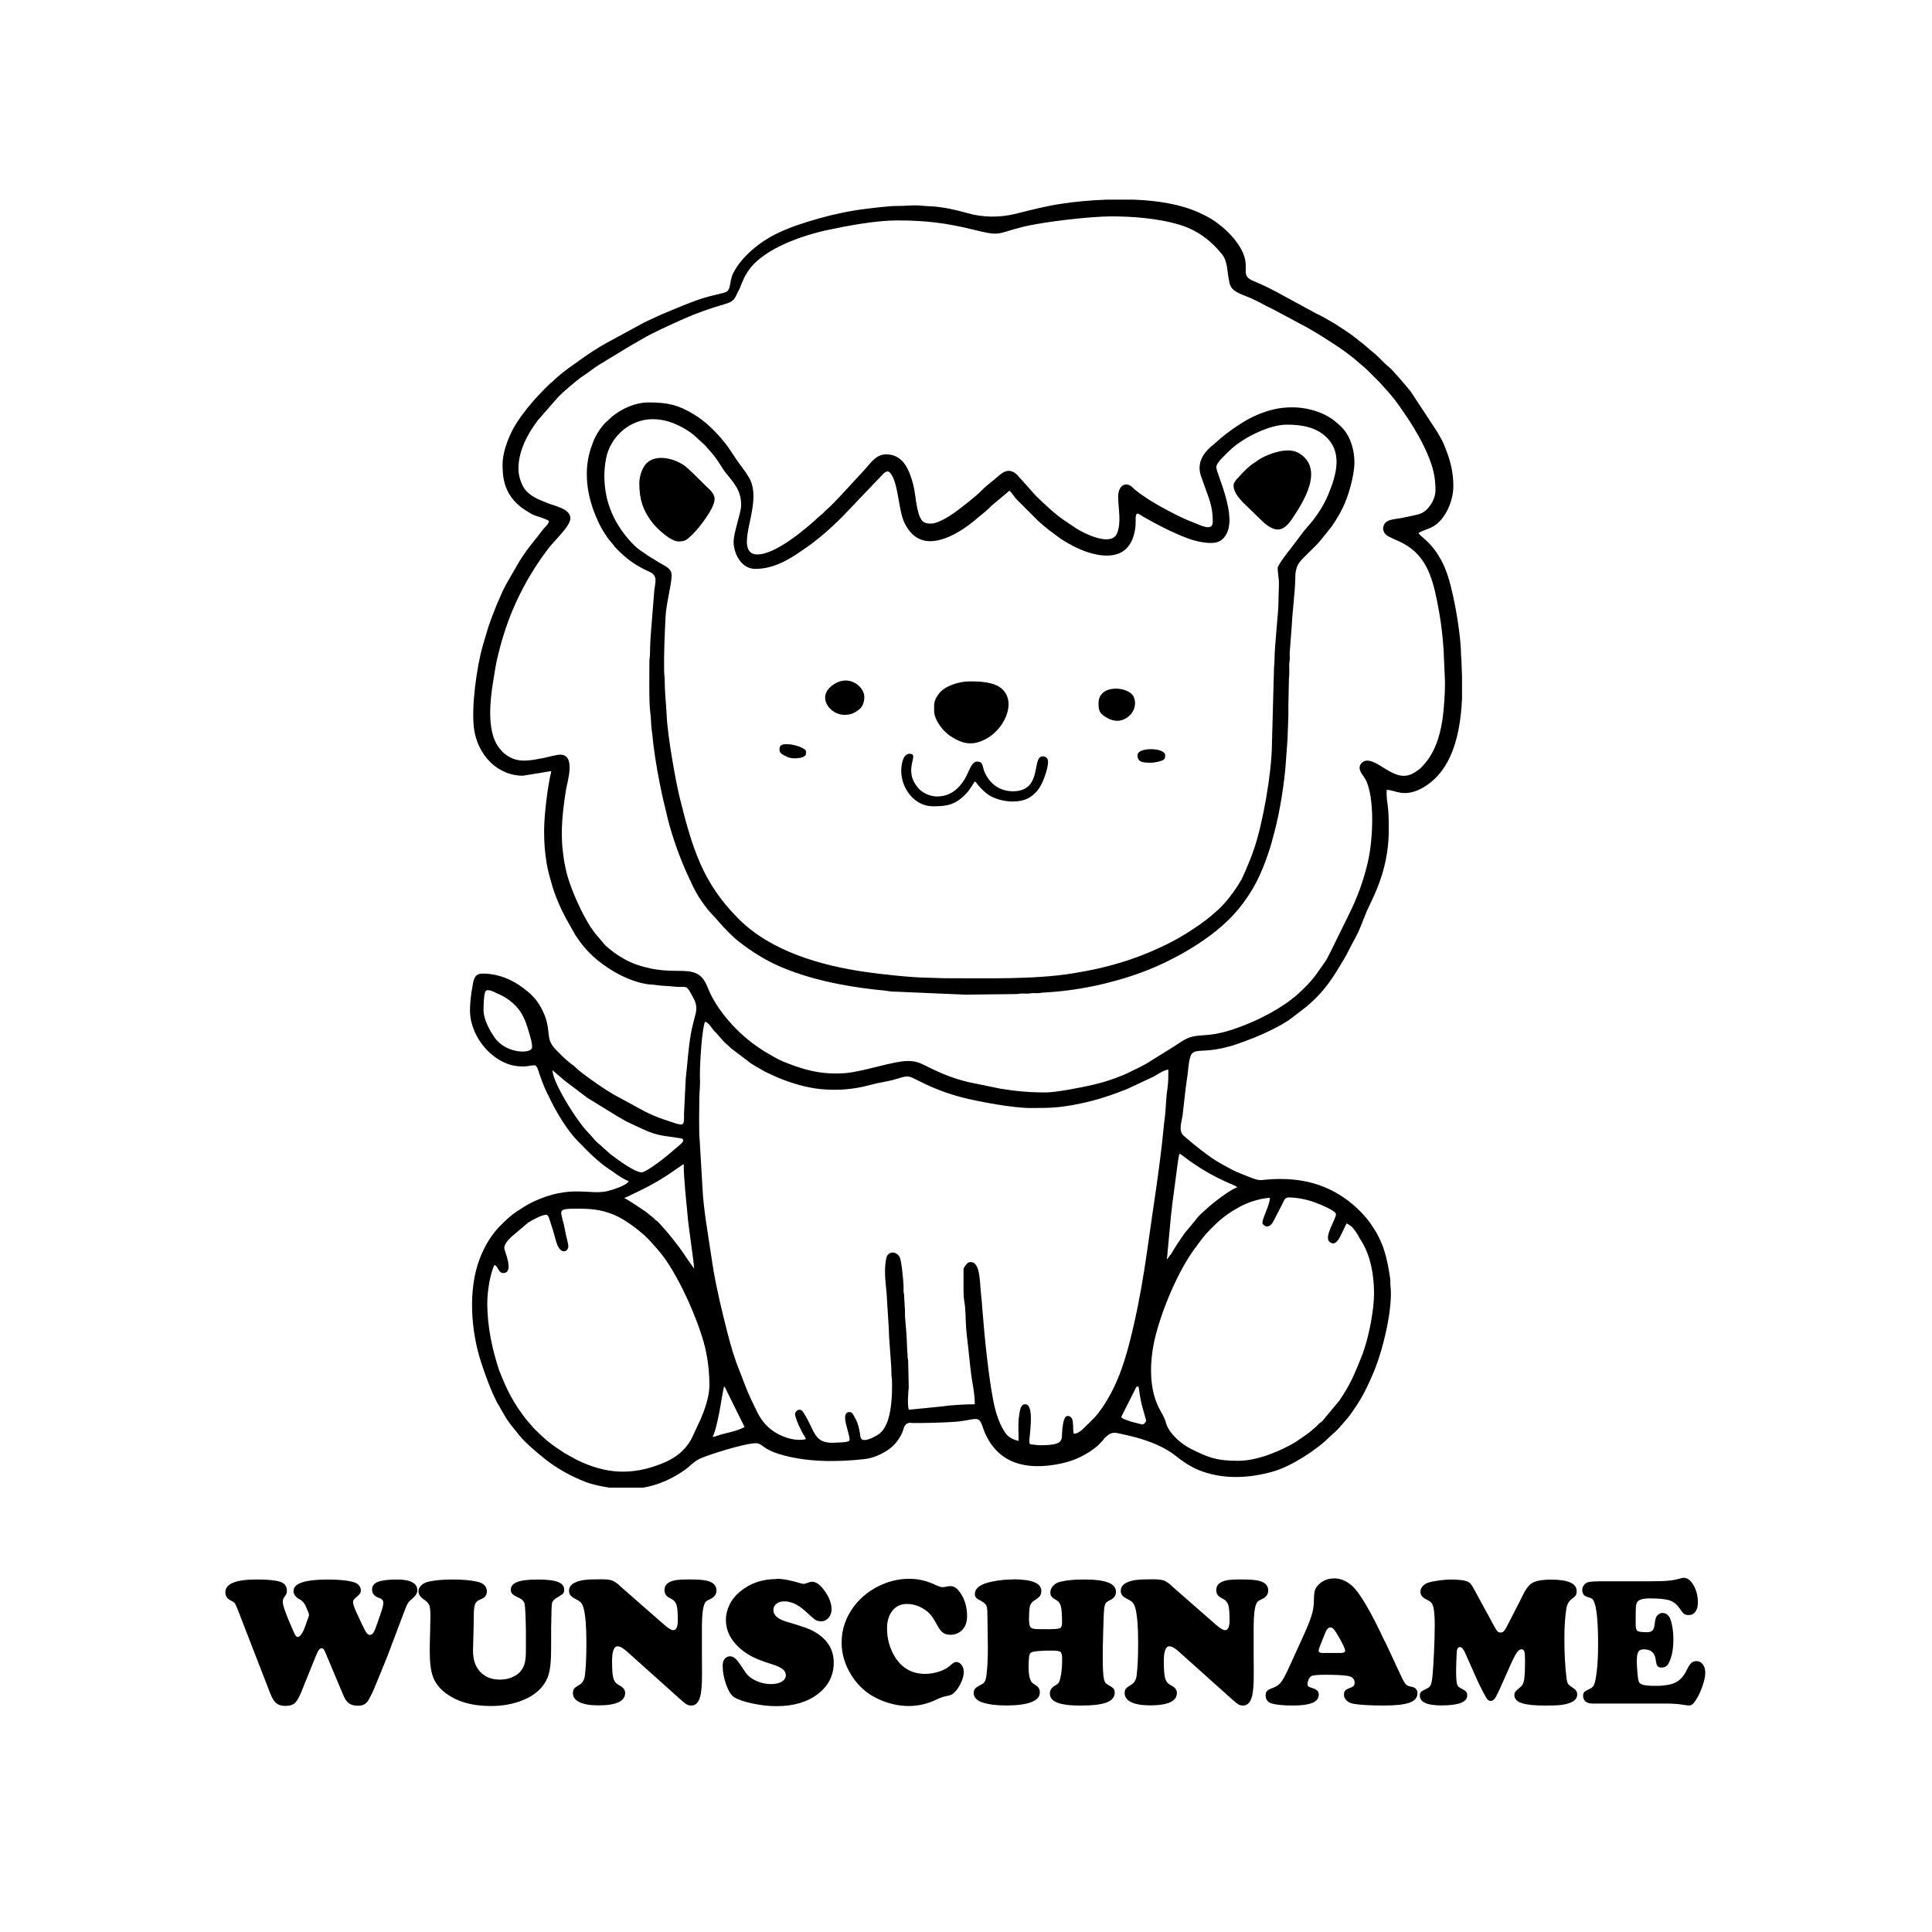
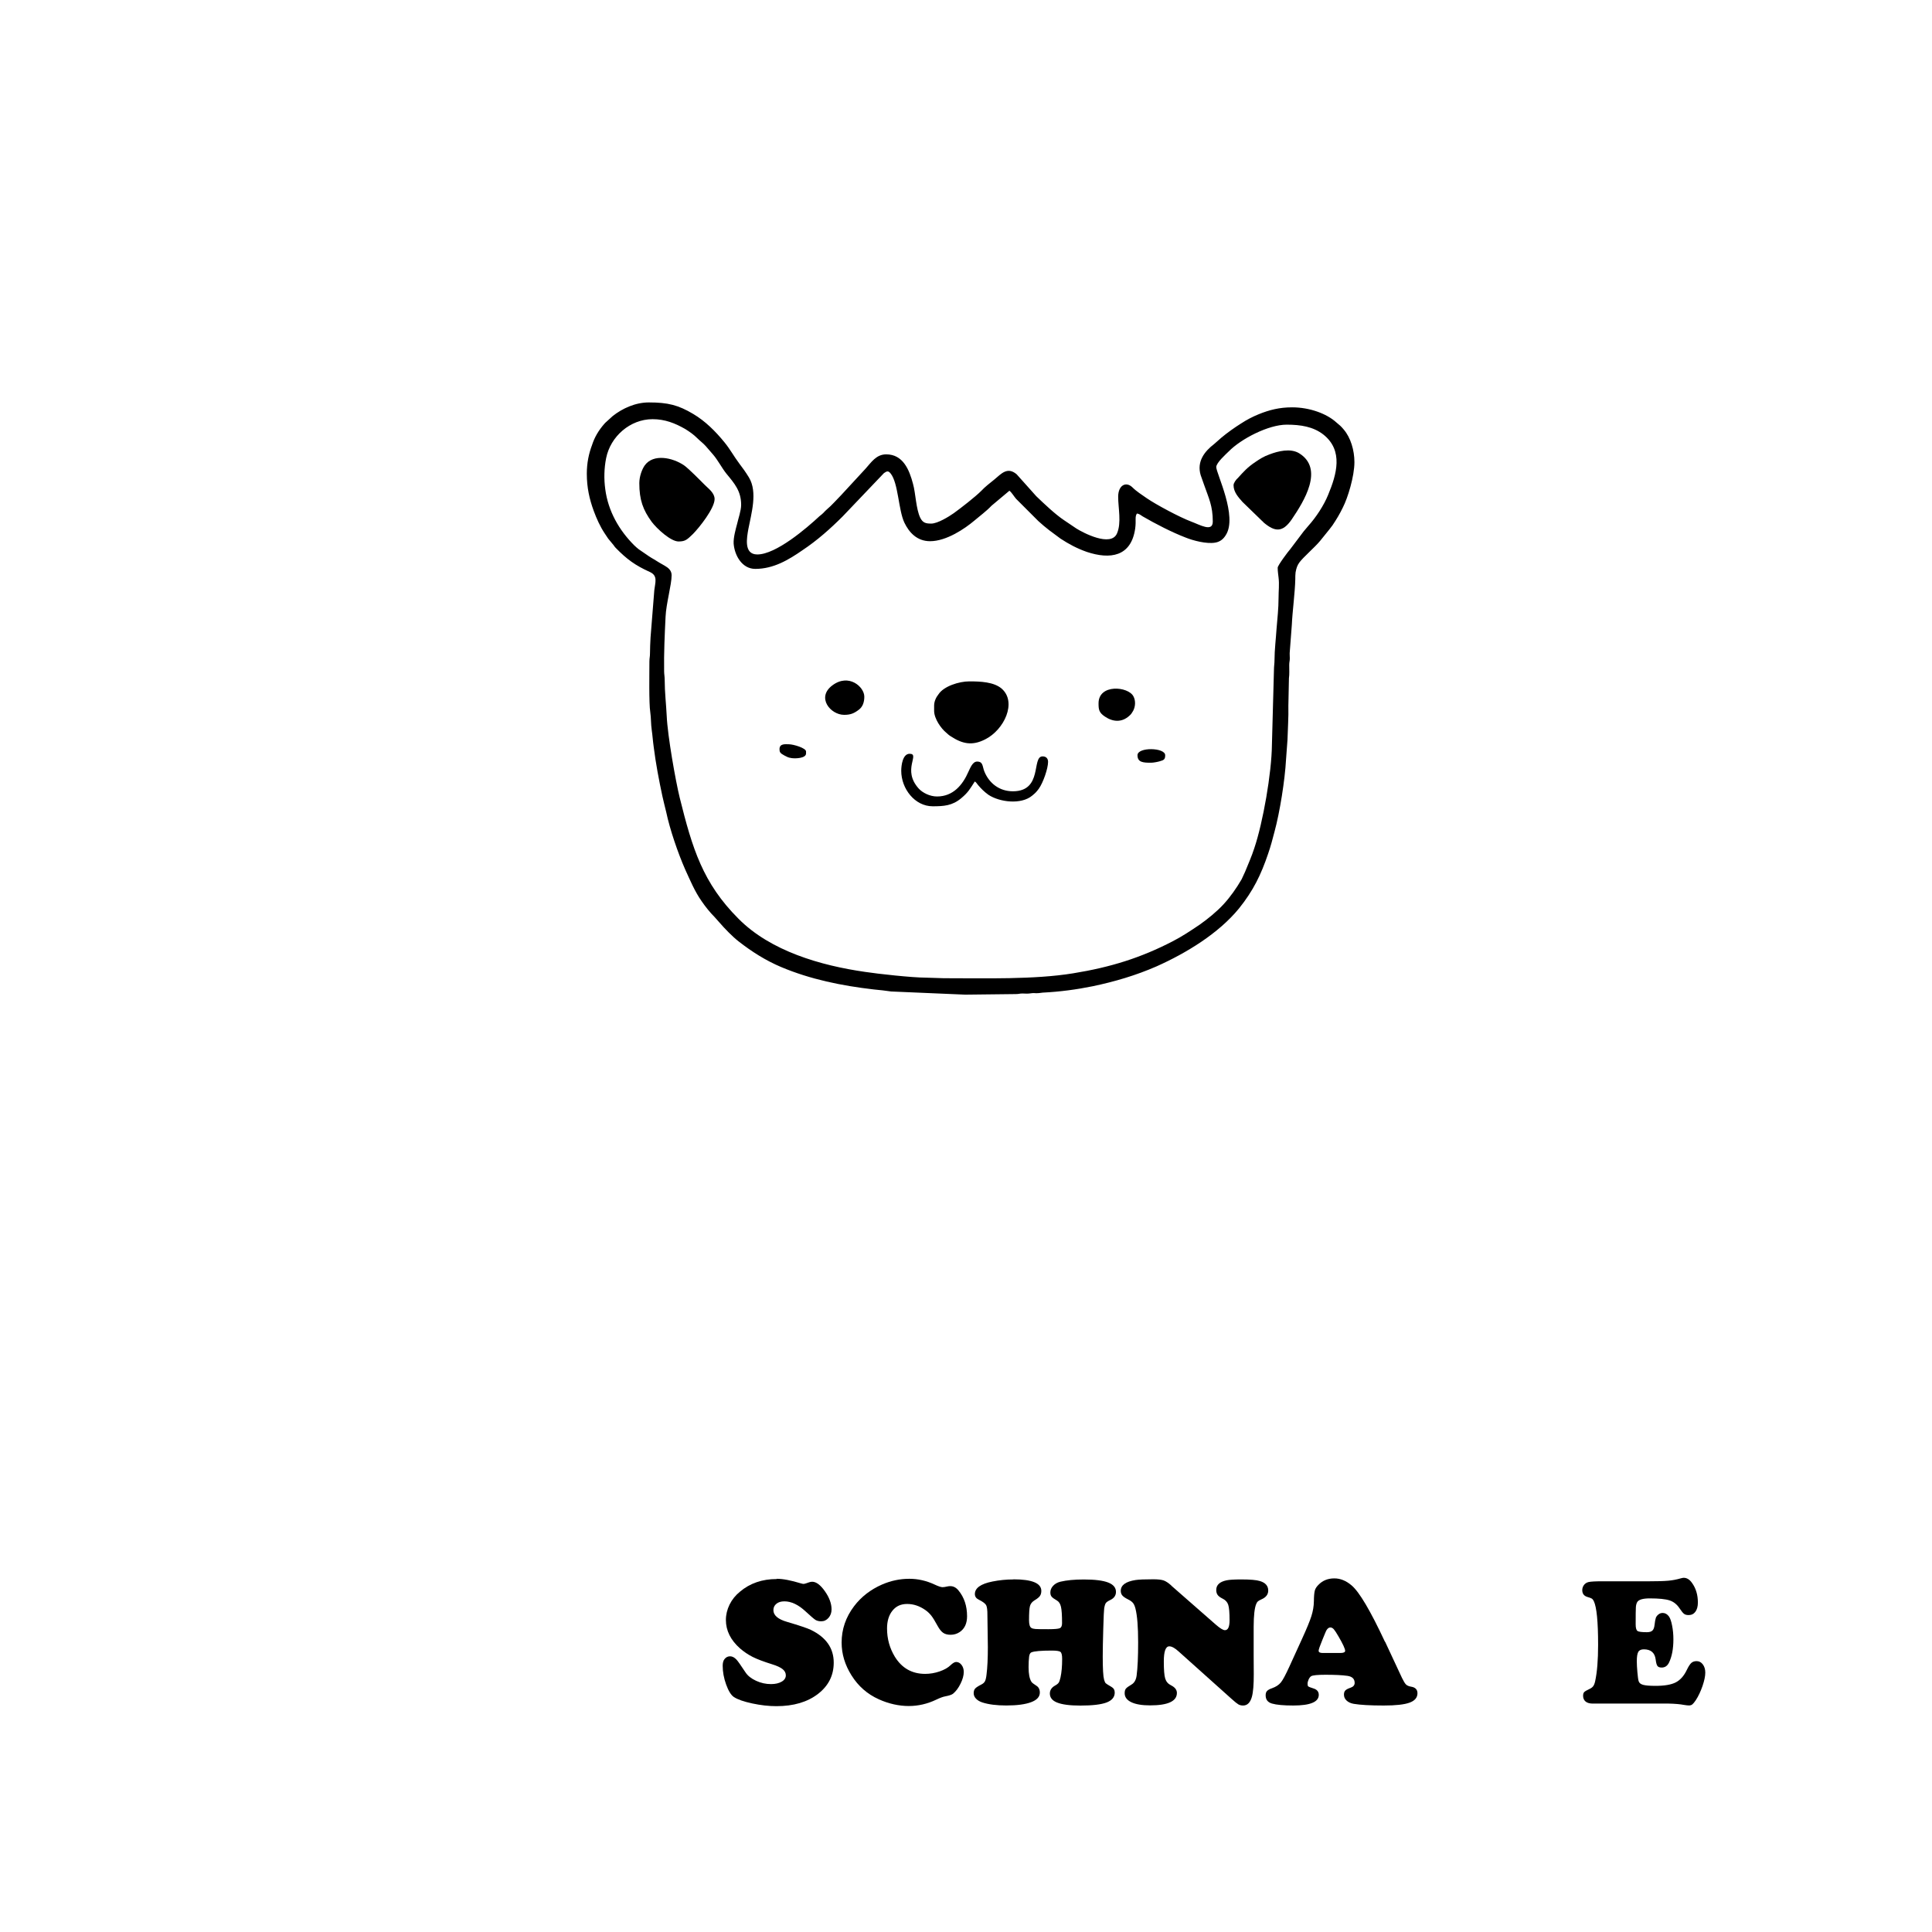
<svg xmlns="http://www.w3.org/2000/svg" width="1500" height="1500" viewBox="0 0 1500 1500">
  <g transform="translate(364.894, 155.0)">
    <svg width="770.213" height="1000" viewBox="0 0 343.9 446.5">
      <style type="text/css"> 	.st0{fill-rule:evenodd;clip-rule:evenodd;} </style>
-       <path class="st0" d="M16.8,93.2c0-6.1,3.2-12.1,6.8-16.8l6.3-7.2c1.1-1.5,7.2-6.7,9.2-8c2-1.3,3.9-2.9,5.9-4.1l10.7-6.5  c1.4-0.8,2.8-1.6,4.2-2.4c3.5-2.1,10-5,13.8-6.7c5.4-2.4,9.3-3.7,15-5.4c2.9-0.9,3.1-1.8,4.2-4.2c0.3-0.6,0.4-0.6,0.6-1.1  c1-2.6,1.7-4.4,3.4-6.7c5.5-7.4,18.7-11.8,27.2-13.6c7.1-1.5,16.6-3.3,24.1-3.3c9.7,0,17,0.9,26.3,3.2c9.6,2.4,7.9,1.4,16.9-0.9  c7.1-1.8,23.6-3.7,31-3.7c7.2,0,16,0.7,22.9,2.7c6.4,1.8,11.2,5.3,15.3,10.3c2.2,2.7,1.8,6.2,2.7,10.1c0.7,3.1,3.8,3.7,7.5,5.3  c1.2,0.6,3,1.4,4.2,2.1c1.4,0.8,2.9,1.4,4.3,2.2l6.2,3.3c0.8,0.4,1.4,0.8,2.2,1.2c4.4,2.2,11.8,6.9,15.8,9.8  c1.2,0.9,2.4,1.8,3.6,2.8c0.6,0.5,1.1,1,1.7,1.5c1.8,1.4,3.3,3,5,4.7c0.6,0.6,1,1,1.6,1.6l1.6,1.8c2.1,2.2,4,4.6,5.7,7.1l2.6,3.8  c2.6,4,4.9,8,6.8,12.5c1.7,4.1,2.6,7.3,2.6,12.2c0,3.4-2.7,7.1-5.1,8c-1.5,0.6-3.7,0.9-5.4,1.3c-0.9,0.2-1.8,0.4-2.8,0.5  c-1.6,0.3-3.6,0.4-4.5,2c-0.9,1.7,0,3.4,1.6,4.2l2.3,1.1c1.7,0.7,2.9,1.3,4.4,2.3c7.3,4.8,9,13.1,10.7,22.4  c0.8,4.3,1.3,8.9,1.6,13.3l0.5,11.2c0,4.5-0.3,8.9-0.9,13.3c-1,6.4-3,12.3-7.6,16.7c-0.5,0.5-1.1,0.8-1.6,1.2  c-4.1,2.8-7.3,1-10.8-1.1c-2.3-1.4-6-4.1-8-1.9c-1.8,2,0.3,3.9,1.3,5.6c3.4,6.4,2.6,21.2,0.9,28.5c-1.5,6.7-3.8,12.8-6.8,18.8  l-6.3,12.8c-0.4,0.8-0.7,1.3-1.1,2.1c-0.2,0.4-0.3,0.6-0.6,1l-3.3,4.7c-1.8,2.4-4,4.6-6.2,6.6c-5.5,4.9-13.5,9-20.4,11.5  c-2.9,1.1-6.6,2.2-10.2,2.6c-1.7,0.2-4.1,0.2-5.7,0.6c-2.5,0.5-4.4,2-6.4,3.3c-0.6,0.4-1.3,0.8-1.9,1.2l-7.9,4.9  c-1.5,0.8-2.7,1.5-4.3,2.2c-1.4,0.7-2.8,1.4-4.3,2c-3.2,1.3-6.3,2.3-9.7,3.1c-3.8,0.9-13,2.7-16.6,2.7c-5.6,0-10.3-0.4-15.7-1.3  l-11.2-2.3c-5.4-1.3-9.9-3.2-14.6-5.6c-2.3-1.1-3.5-1.7-6.4-1.7c-4.9,0-15.3,3.7-21.6,4.2c-8.9,0.7-15.3-1.5-21.5-4  c-2.2-0.9-4.2-2.2-6.3-3.4c-0.8-0.5-1.3-0.8-2-1.3c-7.1-4.7-14.7-12.8-17.9-21c-3.3-8.4-8.8-4.4-19.4-6.5c-3.8-0.8-6.6-1.7-9.6-3.4  c-2.4-1.3-4.5-2.9-6.5-4.7l-3.8-4.5c-3.3-4.4-6.8-12-8.6-17.3c-0.6-1.8-1-3.1-1.4-5.1c-0.4-1.8-0.7-3.7-0.9-5.6  c-0.9-7.2,0-14.5,1.1-21.5c0.3-2.2,3.6-12.1-2-12.1c-1.3,0-4,0.8-5.5,1.1c-4.4,0.8-8.7,2-12.8-0.7c-1.4-0.9-2.4-2-3.3-3.3  C5.8,183.8,7,173.4,8,167.2c0.6-3.6,1-6.7,1.9-10c1.5-6.1,3.5-12,6.1-17.7c3.1-6.7,6.7-12.7,11.2-18.6c2.1-2.8,7.6-7.7,7.6-10.4  c0-3.4-5.3-4.2-7.9-5.3c-3-1.2-6.1-2.3-8.1-5.1C17.8,98.5,16.8,96,16.8,93.2 M4.7,280.8c0-1.6,0.1-5.1,0.6-6.2  c0.6-1.2,2.5-0.2,4,0.5c4,1.7,7.3,4.3,9.2,8.2c1,2.1,0.9,2.1,1.6,4.2c0.3,1.1,1.9,5.7,1.3,6.8c-1,1.8-8.8,1.6-12.7-3.6  C7.1,288.4,4.7,284.5,4.7,280.8z M28.6,301.8l3.4,2.9c0.5,0.5,0.7,0.6,1.2,1l7.4,5.6l8.1,5c0.9,0.6,1.7,1,2.6,1.6l2.8,1.6  c2,1,3.9,1.8,6,2.8c4.9,2.3,7.3,2.2,12.3,3c1,0.2,1.5,0,1.5,1c0,0.6-2.6,2.6-3.2,3.1c-1.9,1.8-9.5,7.8-11.2,7.8  c-2.4,0-8.4-4.5-10.4-6c-0.4-0.3-0.7-0.5-1.1-0.9c-0.5-0.4-0.6-0.6-1.1-1c-0.5-0.4-0.7-0.6-1.1-1c-1-1-1.7-1.2-3.2-3.1l-2-2.2  c-1.1-1.1-2.7-3.3-3.6-4.6C34.3,314.6,28.7,305.5,28.6,301.8z M209.3,427.8c-0.4-1.6,0-3.9-0.6-5.2c-0.4-0.7-1.2-1.2-2-0.8  c-1,0.5-1.3,3.9-1.4,4.9c-0.3,3.2,1,5.1-7.6,5.1c-1,0-1.4-0.1-2.1-0.2c-1.4-0.1-1.7,0-1.7-1.2c0-1.9,1.9-12.8-1.4-12.8  c-1.2,0-1.5,1-1.8,1.9c-0.2,0.9-0.4,2.4-0.5,3.3c-0.2,2.2,0,5.2,0,7.5c-1.4-0.3-2.3-0.7-3.3-1.4c-2.3-1.7-4.2-7-4.9-9.9  c-2-7.9-3.7-25.5-4.4-34.6c-0.1-1.6-0.2-2.9-0.4-4.5c-0.5-4.3-0.2-11.6-3.6-11.6c-0.8,0-1.2,0.4-1.6,0.9c-0.3,0.4-0.9,1-0.9,1.7v7.9  c0,1.8,0.3,3.2,0.5,4.8c0.3,3.4,0.2,6.5,0.6,9.9c0.6,4.7,1,9.5,1.6,14.2c0.5,3.4,1.2,6.4,1.2,9.9c-3.3,0-8.6,0.3-11.8,0.8l-11.1,1.1  c-0.5-1.9-0.2-5.9,0-7.7l-0.2-9.1c0-0.8-0.2-0.8-0.2-1.7l-0.2-3.5c-0.1-3.6-0.4-7-0.7-10.5c0-0.6,0-1.1,0-1.7l-0.3-5.3  c0-0.9-0.2-0.9-0.2-1.7c0-0.6,0-1.3,0-1.9c-0.1-2-0.7-8.5-1.3-9.7c-1.2-2.4-4.2-2.2-4.7,0.3c-0.8,3.9-0.3,7.9,0.1,11.8l0.8,12.8  c0,3.7,0.9,11.5,0.9,15.4c0,1.2,0.2,1.6,0.2,2.6c0.1,4.9-0.2,11.1-2,15c-0.7,1.5-1.5,2.6-2.8,3.5c-1,0.7-3.3,1.9-4.8,1.9  c-1.3,0-1.4-1.2-1.5-2.2c-0.3-1.9-0.8-4-1.8-5.6c-0.4-0.7-0.8-1.9-1.8-1.9c-3.5,0,0,7,0,9.6c0,1-3.3,0.9-4.7,1  c-7.8,0.6-7.1-3.8-11.1-10.1c-0.3-0.5-0.7-1.3-1.5-1.3c-1,0-1.6,0.8-1.6,1.6c0,0.9,1.2,3.7,1.6,4.5c0.3,0.7,0.7,1.3,1,2  c0.3,0.6,1,1.3,1.1,2.1c-3.8,0.9-8.8-0.9-11.7-3.1c-4.2-3.2-5.1-6.4-7.3-10.8c-1.5-3.1-2.6-6.4-3.9-9.6c-1.8-4.4-3.1-8.9-4.3-13.6  c-1.9-7.5-3.6-14.4-4.9-22.1l-2.4-15.7c-0.5-3.2-1.2-9-1.3-12.1l-1-17.1c-0.3-2.1-0.1-11.4-0.1-14.3l0.2-3.9c0.1-1.3,0-2.7,0-4  c0-4,0.7-16.3,1.8-18.4c1.1,0.1,2.3,2.2,3,3c0.2,0.3,0.4,0.4,0.7,0.7l2.2,2.5c0.4,0.5,1,1.1,1.5,1.5c0.7,0.6,1,0.9,1.6,1.5l7,5.3  c1.2,0.8,2.6,1.5,3.9,2.3c1.3,0.8,2.7,1.3,4.1,2c2.1,1,4.4,1.8,6.6,2.5c2.3,0.8,5.1,1.4,7.5,1.8c5.5,0.8,11.3,0.6,16.7-0.6  c1.8-0.4,3.1-0.8,4.9-1.2c2.5-0.5,5-0.9,7.4-1.7c3.8-1.2,3.6-0.7,7.6,1.2c4.8,2.4,9.3,4.1,14.7,5.5c5.5,1.4,17.3,3.6,23.4,3.6  c7.2,0,10.4-0.1,17.5-1.6c5.4-1.1,10.7-2.9,15.8-4.9l9.4-4.4c1.3-0.7,3.7-2.4,5.1-2.4c0,2.1,0,4.4-0.3,6.4c-0.5,3.1-0.5,6-0.8,9  c-0.1,1.4-0.4,3-0.5,4.4c-1.4,14.6-3.8,28.8-5.8,43.3c-1.2,8.4-2.6,16.7-4.5,25c-2,8.8-4.3,17.7-8.8,25.5c-1.4,2.5-3.1,5.1-5.1,7.2  l-1.8,1.8C212.9,425.6,211.4,427.8,209.3,427.8z M241.6,367.4c0-0.9,0.2-1.2,0.2-2.3l1.1-11.7c0.1-1.6,0.4-3.2,0.5-4.7l1.8-13.6  c0.2-1.1,0.4-3.6,0.8-4.4c0.9,0.5,3.3,2.5,4.6,3.3c4.3,2.9,6.8,4.3,11.3,6.4c1,0.5,3.6,1.4,4.1,2c-2.1,0.5-8.9,5.7-10.8,7.6  c-1,1-1.9,1.5-3.2,3.1c-0.3,0.4-0.3,0.4-0.6,0.8l-3.5,4.2c-1.6,2.2-3.6,5.2-4.9,7.5C242.5,366,242,367,241.6,367.4z M77.7,370.5  c-0.4-0.3-4.1-5.9-5-7.1c-1.4-1.8-3.9-5.1-5.4-6.7l-2.1-2.3c-0.3-0.4-0.5-0.4-0.9-0.7c-0.3-0.3-0.4-0.4-0.7-0.7l-2.6-2.1  c-0.7-0.5-6.6-4.5-7.4-4.7V346c0.8-0.2,1.9-0.8,2.7-1.2c7-3.3,10.2-5.2,16.5-9.6c0.4-0.3,0.9-0.7,1.3-0.8c0,5.5,0.9,12.7,1.4,18.4  C75.7,355.6,77.7,368.9,77.7,370.5z M274.7,354.7c0,0.7,2.1,2.8,3.9-0.7l3-5.8c0.6-1.2,0.8-2.3,2.3-2.3c3.1,0,6.9,0.9,9.2,1.8  c1.4,0.5,7.1,2.8,7.1,4c0,1.8-4.3,7.9-2.2,9.6c2.6,2.2,4-2.9,5.9-6.4c0.8,0.4,1.6,0.9,2.2,1.6c0.6,0.7,1.2,1.6,1.7,2.4  c0.5,0.9,0.9,1.7,1.5,2.6c2.9,4.8,4.1,11.3,4.1,17.6c0,5.6-1.6,14-3.4,19.4c-0.3,0.8-0.5,1.7-0.9,2.5c-2.7,6.7-3.8,9.5-7.7,15.3  l-5.9,7.1c-0.4,0.4-0.5,0.4-0.9,0.7c-0.4,0.3-0.6,0.5-0.9,0.9c-0.6,0.6-1.1,0.9-1.7,1.5c-0.9,0.9-4.8,3.5-5.8,4.2  c-5.2,3.1-13.2,6.5-19.8,6.5c-7.4,0-10.2-1-16.4-4.1c-3.2-1.6-7-4.8-8.4-8.1c-0.7-1.6,0-0.9-1.6-4c-0.5-0.9-0.9-1.5-1.3-2.4  c-3.6-7.3-3-17.1-1-24.9c2.4-9.4,7.8-22.3,13.5-30c1.9-2.6,3.3-4.6,5.6-6.9c3-3,5.1-4.8,8.7-6.9l2-1.1c3-1.5,6.4-2.5,9.8-2.8  C277.3,348.5,274.7,353,274.7,354.7z M36.6,349.8c5.4,0,8.5,0.2,13.3,2.1c3.9,1.6,10,6.1,13,9.6l2.3,2.6c6.5,7.3,14,24.3,16.3,33.8  c1,4.3,1.5,8.7,1.5,13.2c0,3.9-1.8,8.8-3,11.6l-2.3,4.9c-2.1,5.2-5.9,8.5-11.3,10.6c-10.3,4.1-19.3,3.6-29.3-1.3l-4.2-2.3  c-5.2-3.4-6.3-4.3-10.7-8.6l-3-3.5c-3.1-4.1-5.1-7.4-7.2-12.1c-0.7-1.6-1.3-3.1-1.9-4.6C7.8,398.8,6,391.1,6,382.4  c0-4.2,1.1-10.5,2.5-13.1c1.3,0.4,1.3,2.8,3,2.8c4,0,0.4-7.7,0.4-8.6c-0.1-1.4,1.5-3,2.4-3.9l5.9-5c1.3-0.8,4.7-2.7,6.2-2.7  c0.8,0,1.2,1.7,1.6,3c1,2.8,1.8,6.3,2.2,7.3c1.6,3.8,3.9,2.3,3.9,0.6c0-0.8-0.7-3.2-0.9-4.2c-0.3-1.4-0.5-2.9-0.9-4.2  C31.3,350.3,30.6,349.8,36.6,349.8z M225.8,421.9l4.8-9.5c0.3-0.7,0.3-0.9,1.1-1c0.2,0.4,0.4,2.3,0.5,3c0.2,1,0.4,2,0.6,3.1l1.6,5.7  c0,0.6-0.8,1.4-1.4,1.4l-3.9-1C228,423.1,225.8,422.7,225.8,421.9z M220.8,0h9.2c8.3,0.3,16.3,1.6,22.5,4.4c2.2,1,4.5,2.1,6.4,3.6  c2.6,1.9,4.7,3.9,6.7,6.5c6.7,8.9,0.1,11.4,6.2,13.8c3.4,1.4,6.8,3.1,10,4.9l11.6,6.3c0.8,0.4,1.5,0.7,2.2,1.1l4.2,2.4  c2.7,1.8,5.4,3.4,7.9,5.5c0.6,0.5,1.1,0.9,1.8,1.4l4.6,3.9c1.4,1.2,2.8,2.9,4.2,4c1.7,1.3,6.3,6.9,7.8,8.7l9.2,14  c0.4,0.7,0.8,1.4,1.2,2.1c0.8,1.3,1.4,2.9,2,4.5c1.4,3.6,2.4,7.6,2.4,12.2c0,5.3-2.9,11.8-7.2,14.1c-1.6,0.9-3.4,1.2-4.9,2.2  c0.9,1.3,3.2,2.4,6.2,6.6l1.6,2.6c2,3.6,3.2,8,4.2,12.6c1.1,4.8,2.5,13.5,2.7,18.5c0,1,0.1,2.9,0.2,4l0.3,8.1  c0,12.7-1.8,29.8-14.5,36.3c-6,3-8.9,0.3-11.7,0.3c-0.1,1.6,0,3.3,0.3,5c0.4,2.9,0.4,6,0.4,9c0,10-2.8,18.3-6.8,26.3  c-1.2,2.4-2.1,5.1-3.2,7.7c-1,2.5-2.5,4.9-3.7,7.3c-1.2,2.5-2.6,4.7-4,7c-0.7,1.2-1.5,2.3-2.2,3.4c-1.4,2-3.1,4.2-4.9,6  c-3.2,3.3-5.5,4.8-9,7.5c-2.1,1.6-4.6,2.9-7,4.1c-4,2-7.5,3.3-11.7,4.8c-15.6,5.3-16-2.1-17.2,10.3c-0.2,1.6-0.5,3.4-0.7,5l-1.1,9.7  c-0.3,2-1.5,5.1,0.4,6.8c2.5,2.2,5.1,4.3,7.8,6.3c2.2,1.7,4.5,3.1,7,4.4c1.3,0.7,2.3,1.3,3.7,1.9c10.3,4.2,5.7,2.4,15.1,2.4  c11.2,0,20.2,3.8,27.6,11.2c1.6,1.6,3.1,3.4,4.3,5.3c3.9,5.8,5.1,11.2,6.1,18.1c0.1,0.8,0,1.6,0.1,2.4c0.9,7.7-2.5,21.8-5.6,29.4  c-1.7,4.2-3.7,8.4-6.2,12.2c-1,1.4-1.9,2.9-3,4.2c-0.6,0.7-1.1,1.3-1.7,2l-1.7,1.9c-0.9,1-2,1.8-2.9,2.7  c-4.3,4.4-13.2,10.1-19.2,11.9c-8.6,2.5-17.8,3-26.2-0.4c-3.2-1.3-5.9-3.3-8.6-5.4c-5-3.7-11.5-5.7-17.7-7c-1.9-0.4-3.3-1-5,0.2  c-0.3,0.2-0.4,0.3-0.7,0.6c-0.3,0.2-0.3,0.2-0.6,0.5c-0.2,0.2-0.3,0.4-0.5,0.7l-1.7,1.8c-3.6,3.1-8,5.3-12.7,6.3  c-12.5,2.7-23.2,0.1-27.5-13c-1.3-4-2.6-1.9-9.8-1.4c-5.1,0.3-9,0.4-14.2,0.4c-1,0-1.1-0.3-2.1,0.2c-1.1,0.6-1.2,2.1-1.7,3.2  c-1.2,2.7-3.2,5-5.8,6.5c-2,1.2-4.5,2.3-7.2,2.6c-9.6,1.1-20.7,1.1-29.8-1.8c-1.9-0.6-3.6-1.3-5.2-2.5c-0.8-0.5-1.4-1.2-2.7-1.2  c-3.8,0-16.6,4-19.7,5.5c-1.8,0.9-3.1,2.4-4.7,3.6c-7.5,5.3-15.7,7.8-25.8,6.4c-3.2-0.5-6.3-1.1-8.9-2.1c-5.1-2-9.8-4.6-14.1-8  c-2.5-2-6.7-5.5-8.7-8c-1.6-2.1-3.4-4-4.8-6.3l-3-5.2c-2.3-4.5-3.9-9-5.5-13.8c-3.6-11-4.7-25.5-0.4-36.4c1.7-4.3,4.1-8.3,7.4-11.5  c1.6-1.6,3.2-3.1,5.1-4.4c2-1.3,3.8-2.5,5.9-3.5c13.1-6.1,19.4-2.2,25.8-3.7c1.3-0.3,6.9-2,7.3-3.5c-1.5-0.4-4.4-2.4-5.7-3.4  c-1.9-1.2-3.5-2.4-5.2-3.9c-2.6-2.2-4.6-4.4-6.9-6.7c-3.4-3.5-6.9-9.3-9.1-13.7c-1-2.1-2-3.9-2.9-6.3l-1.2-3.3  c-0.3-0.8-0.7-2.8-1.6-2.8c-1.5,0-2.4,0.4-3.9,0.4c-3.2,0-5.6-0.7-8.2-2.2C4.3,294.8,0,287.8,0,281.1c0-2.9,0.4-5.9,0.9-8.6  c0.4-2.3,0.7-4.2,3.5-4.2c6.3,0,11.6,2.8,15.7,6.3c2.4,2,4.2,4.4,5.5,7.5c0.5,1.1,0.8,2,1.1,3.3c1,4.1-0.2,6.1,3.4,9.6  c1.5,1.5,2.9,3,4.5,4.2c0.4,0.3,0.8,0.7,1.3,1c0.4,0.3,0.7,0.6,1.1,1c0.8,0.7,1.5,1.3,2.3,1.9c3.4,2.5,6.6,4.8,10.3,7l11.2,6.1  c2.1,1,3.9,1.8,6.2,2.6c7.6,2.5,7.2,2.9,7.2-2l0.6-12.2c0.6-5.1,0.9-10.6,1.8-15.6c0.5-2.7,1.1-4.6,1.7-7.1c0.6-2.8-0.5-4.6-1.6-6.5  c-1.9-3.6-1.9-2.1-6.1-2.6c-1.4-0.2-2.8-0.2-4-0.3c-0.7-0.1-1.4-0.1-1.9-0.2c-0.8-0.1-1.2-0.2-1.9-0.2c-4.6-0.3-9.7-2.6-12.9-4.5  c-5.7-3.4-9.8-7.1-13.4-12.7l-3.1-5.5c-2.1-3.9-3.9-8-5.1-12.3c-0.6-2.2-1.3-4.4-1.7-6.9c-0.7-4.4-0.9-7.1-0.9-11.6  c0-5.1,1.2-15.2,2.5-20.5l-9.8,1.6c-9.1,0-15.8-7.4-17-16.3c-1-7.3,0.9-21.5,3.1-29c0.7-2.2,1.2-4.2,1.9-6.4  c1.5-4.4,3.9-10.4,6.1-14.6l4.5-7.8c2.7-4.4,4.9-6.8,7.9-10.7c0.3-0.4,0.5-0.7,0.9-1.1c0.7-0.8,1.4-1.3,1.6-2.4  c-1.7-1.1-4.2-1.5-6-2.4l-2.6-1.6c-2.4-1.6-4.7-4-5.9-6.7c-1.3-2.8-1.6-5.6-1.6-8.9c0-5.1,2.9-11.5,5-14.6c3.2-4.9,7-9.1,11.2-13.2  c0.5-0.5,0.8-0.6,1.3-1.1c1.6-1.6,3.5-3.1,5.4-4.5l4.2-3c2.8-2,5.8-4,8.9-5.7l12.7-6.9c0.3-0.2,0.5-0.3,0.8-0.4  c0.3-0.1,0.5-0.2,0.8-0.4l5-2.3c4.7-1.9,9.1-3.9,14-5.5c2.9-0.9,5.7-1.4,7.7-2c2.5-0.8,1.3-3.3,3-6.8c3-5.9,9.5-11,15.4-13.8  c4.6-2.2,9.4-3.7,14.3-5.1c4.9-1.4,11.1-2.7,16.2-3.3c2.3-0.3,8.7-1.1,11.2-1c2.4,0,4.8-0.3,7-0.2c1.3,0.1,3.2,0.3,4.6,0.3  c4.2,0.3,8.3,1.2,12.2,2.3c5.4,1.6,11.3,1.7,17,0.3c5.2-1.3,10.5-2.7,16-3.5C209.7,0.7,215.2,0.2,220.8,0z M84.1,428.9  c1-1.9,1.8-5.8,2.3-8.4c0.6-2.9,1-6.2,1.7-9.2c0.5,0.6,1.4,2.8,1.8,3.5l5.3,10.7c-3.3,1.7-6.6,2-9.5,3  C85.1,428.7,84.9,428.9,84.1,428.9z" />
      <path class="st0" d="M40.5,95c0,4.8,0.9,8.8,2.4,12.9c1,2.7,2.2,5.4,3.8,7.8c0.4,0.6,0.8,1.2,1.2,1.8l1.9,2.3  c0.3,0.4,0.3,0.5,0.7,0.9c3.9,4,6.8,6.1,11.9,8.4c2.8,1.3,1.8,3.6,1.5,6.3l-1.3,16.3c-0.1,2-0.2,3.7-0.2,5.6c0,1.2-0.2,1.6-0.2,2.8  c0,3.7-0.2,14.5,0.3,17.6c0.3,2,0.2,4.1,0.5,6.1c0.3,2.1,0.4,3.9,0.7,6c0.7,5.6,1.8,11.4,3,17c0.4,1.9,0.9,3.7,1.3,5.4  c1.3,6.2,4.1,14.3,6.6,20c1.7,3.7,3.3,7.6,5.7,11c1.3,1.9,2.9,3.9,4.5,5.5l1.6,1.8c1.9,2.2,4.6,5,6.8,6.7c4.5,3.5,9.2,6.5,14.6,8.8  c10.2,4.3,21,6.5,32.2,7.8c2,0.2,4.1,0.4,6,0.7l25.7,1.1l17.5-0.2c1.1,0,1.3-0.2,2.3-0.2c0.8,0,1.7,0.1,2.4,0  c0.8-0.1,1.3-0.2,2.3-0.1c1.1,0,1.4-0.1,2.3-0.2c6.1-0.3,11.9-1.1,17.3-2.2c7.7-1.6,15.1-3.8,22.2-6.9c10.3-4.6,21.5-11.4,28.6-20.1  c4.9-6.1,7.6-11.6,10.1-19c0.9-2.6,1.5-4.9,2.2-7.6c1.8-6.6,3.6-17.7,4-25.1l0.5-6.8c0.1-3.9,0.4-7.8,0.3-11.7l0.2-9.6  c0.2-1.3,0.1-3,0.1-4.6c0-1.1,0.2-1.3,0.2-2.3c0-0.8-0.1-1.6,0-2.4l0.7-9.2c0.2-4.6,1.1-11.2,1.2-15.8c0-0.9,0-1.5,0.1-2.4  c0.3-1.6,0.6-2.4,1.3-3.4c1.3-1.8,5.4-5.3,7.2-7.5c0.7-0.9,1.4-1.7,2.1-2.6c0.8-1,1.4-1.7,2.2-2.8c1.4-2.1,2.5-3.9,3.6-6.2  c1.7-3.3,4-10.8,4-15.7c0-4.1-1.3-8.5-3.7-11.3c-0.9-1.1-1.5-1.6-2.6-2.5C297,74.2,291.1,72,285,72c-4.4,0-7.9,0.9-11.6,2.4  c-2.2,0.9-4.1,1.9-6.1,3.2c-2.1,1.3-4.9,3.3-6.8,4.9l-2.5,2.2c-3.4,2.6-6.1,6.1-4.7,10.8l1.2,3.4c1.6,4.6,3,7.2,3,12.7  c0,3.8-4.5,1.1-7.5,0c-4-1.5-12.2-5.9-15.4-8.1c-1.7-1.2-3.5-2.3-5-3.8c-2.2-2.1-4.9-0.7-4.9,3.3c0,3.9,1.2,9-0.4,12.7  c-2.1,4.9-11.9-0.3-14.1-1.7c-1.5-1-2.8-1.9-4.3-2.9c-3-2-6.9-5.7-9.6-8.3l-4.2-4.7c-0.4-0.4-0.5-0.6-0.9-1l-1.7-1.9  c-3.2-2.7-5.3-0.2-7.7,1.8c-1.6,1.3-3.2,2.5-4.6,4c-2,2-7,5.9-9.5,7.7c-1.7,1.2-5.6,3.6-7.8,3.6c-1.8,0-2.9-0.2-3.8-2  c-1.5-3.1-1.6-8.5-2.5-11.7c-1.3-5-3.5-10.3-9.3-10.3c-3.5,0-5.2,2.8-7.2,5l-8.4,9.1c-1.7,1.7-3.2,3.5-5,5c-0.5,0.4-0.8,0.8-1.2,1.2  c-0.5,0.5-0.8,0.7-1.3,1.1c-4.5,4.2-15.1,13.3-21.6,13.3c-4.8,0-3.6-5.9-3.1-8.8c1-5.3,3.3-12.8,0.2-17.9c-1.1-1.8-2.1-3.2-3.4-4.9  c-1.8-2.4-3.2-5-5.1-7.3c-3.1-3.8-6.6-7.3-10.8-9.8c-5.2-3.1-8.8-4-15.4-4c-4.7,0-9.2,2.1-12.5,4.7l-2.2,2c-0.5,0.4-0.3,0.3-0.8,0.8  c-1.9,2.2-3.3,4.5-4.2,7.3C41.2,88,40.5,91.3,40.5,95 M280,127.6c0,1.3,0.2,2.4,0.3,3.4c0.3,2.4,0,4.5,0,7.1c0,3.6-0.4,7.1-0.7,10.7  c-0.2,3.2-0.7,7.4-0.7,10.7c0,1.4-0.2,2.2-0.2,3.7l-0.7,25.8c-0.1,9.8-3.1,26.9-6.1,35.8c-0.9,2.8-2.1,5.5-3.2,8.2l-1.2,2.6  c-1.8,3.1-3.9,6.1-6.3,8.7c-2.3,2.5-5.5,5.1-8.2,7c-3.1,2.1-6.1,4.1-9.4,5.8c-11,5.7-21.5,9-34.5,11.1c-13.5,2.2-30.4,1.7-44.9,1.7  l-6.3-0.2c-4.5,0-16.5-1.3-21-2c-15.3-2.2-32.7-7.2-43.8-18.4c-12.4-12.4-16-24.3-20.4-42c-1.4-5.7-4.2-21.4-4.5-28.3  c-0.2-4.1-0.7-8.3-0.7-12.4c0-1.3-0.2-2.1-0.2-3.1c-0.1-6.3,0.2-12.8,0.5-18.9c0.2-4.6,2.1-11.1,2.1-14.4c0-1.7-1.2-2.6-2.4-3.3  c-1.2-0.7-2.5-1.4-3.7-2.2c-0.7-0.4-1.2-0.7-1.8-1.1l-3.5-2.4c-0.5-0.4-1.1-0.9-1.6-1.4c-5.2-5.2-9-11.8-10-19.4  c-0.5-3.6-0.4-7.3,0.3-10.8c1.5-7.5,8.3-13.5,16.1-13.5c4.3,0,7.8,1.4,11.3,3.4c1.6,1,2.9,1.9,4.2,3.2c0.9,0.9,2,1.7,2.9,2.7l2.6,3  c1.7,2,3,4.6,4.6,6.6c2.8,3.4,5.1,6,5.1,10.8c0,2-1,4.8-1.4,6.6c-0.5,1.9-1.3,4.7-1.2,6.8c0.3,4.1,2.9,8.8,7.5,8.8  c6.3,0,11.5-3.1,16.4-6.5c5.1-3.4,9.6-7.4,13.9-11.7l14.3-15c1-0.7,1.5-0.9,2.3,0.1c2.7,3.3,2.7,12.7,4.8,17.1  c1.6,3.3,4.3,6.4,8.9,6.4c5.7,0,12.1-4.4,15.3-7.1c2-1.7,4.2-3.3,6-5.2l6.2-5.2c0.8,0.6,1.6,2,2.3,2.8l7.7,7.7  c1.3,1.2,2.4,2.1,3.8,3.2l3.9,2.9c2.9,1.9,5.7,3.4,9.1,4.6c8.1,2.7,15.4,1.7,16.8-8.1c0.4-2.9-0.2-4,0.6-5.2c0.8,0.1,1.4,0.6,2,1  c4.3,2.5,10.1,5.5,14.8,7.3c2.7,1.1,7.3,2.3,10.3,1.8c1.8-0.3,2.9-1.3,3.7-2.6c4.2-6.5-3.3-21.4-3.3-23.6c0-1.5,3.4-4.5,4.3-5.4  c4.3-4.4,13.8-9.3,20.1-9.3c4.9,0,9.2,0.7,12.7,3.4c7.1,5.6,4.6,13.9,1.7,20.9c-1.5,3.7-4.2,7.8-6.9,10.8c-0.5,0.6-1.1,1.3-1.6,1.9  l-4.6,6.1C283.6,122,280,126.8,280,127.6z" />
      <path class="st0" d="M58.7,98.3c0,5.8,1.3,9.3,4.3,13.4c1.8,2.4,6.6,6.8,9.3,6.8c2.4,0,3-0.7,4.9-2.5c2.3-2.3,7.6-9,7.6-12.2  c0-2.1-2.1-3.6-3.3-4.8c-1.4-1.4-5.5-5.6-7.3-6.9c-4-2.7-10.6-4.1-13.6,0C59.6,93.5,58.7,96,58.7,98.3" />
      <path class="st0" d="M264.7,99c0,2.4,1.7,4.2,3.1,5.8l6.7,6.5c0.3,0.2,0.4,0.4,0.6,0.6c3.9,3.3,6.6,3.6,9.8-1.1  c4.2-6.2,11.3-17.5,2.5-22.9c-3-1.8-7.3-0.7-10.2,0.4c-2,0.7-3.4,1.6-5,2.7c-2.7,1.8-4,3.3-6,5.5C265.6,97,264.7,98.2,264.7,99" />
      <path class="st0" d="M160.9,175.4v1.8c0,2.8,2.5,6.2,4.1,7.5c0.6,0.5,0.8,0.8,1.6,1.3c4.1,2.7,7.5,3.4,12,1.1  c6.6-3.3,11.1-12.9,5.7-17.6c-2.7-2.3-7.3-2.5-11.2-2.5c-3.6,0-8.9,1.7-10.7,4.5C161.6,172.5,160.9,173.9,160.9,175.4" />
      <path class="st0" d="M149.5,198c0,6.2,4.7,12.3,10.9,12.3c3.9,0,6.8-0.2,9.9-2.8c2.5-2.1,3-3.2,4.7-5.8c0.5,0.3,0.7,0.7,1.1,1.2  c1.2,1.4,2.1,2.3,3.6,3.4c3.9,2.6,11.4,3.5,15.2,0.3c1.1-0.9,1.4-1.2,2.3-2.4c1.5-2.1,3.2-7,3.2-9.3c0-1.2-0.7-1.9-1.9-1.9  c-3.9,0,0.2,12.1-10.3,12.1c-4.6,0-8.2-2.7-9.9-6.9c-0.7-1.8-0.4-3.4-2.5-3.4c-1.6,0-2.4,2.3-3,3.5c-2,4.6-5.3,8.6-10.9,8.6  c-2.5,0-5-1.3-6.3-2.7c-6-6.6,0.6-12.1-3.2-12.1C150,192.1,149.5,196.1,149.5,198" />
      <path class="st0" d="M129.7,178.6c2.2,0,3.4-0.5,5-1.7c1.4-1,2-2.6,2-4.6c0-3.4-5.4-8.2-11.1-3.9C120,172.6,125,178.6,129.7,178.6" />
      <path class="st0" d="M217.9,174.6c0,2.1,0.1,3.2,2.2,4.6c2.8,1.9,5.9,2.1,8.5-0.3c0.6-0.5,0.9-1,1.3-1.7c0.8-1.5,0.9-3.5,0.1-5  C228.2,168.7,217.9,167.8,217.9,174.6" />
      <path class="st0" d="M231.4,192.6c0,2.5,2,2.6,4.7,2.6c0.8,0,2.4-0.3,3-0.5c1.5-0.4,1.9-0.7,1.9-2.1  C241,189.9,231.4,189.7,231.4,192.6" />
      <path class="st0" d="M107.3,190.5c0,1,0.2,1.4,1.7,2.2c1,0.5,1.2,0.7,2.5,0.9c1.2,0.2,5,0.1,5-1.6v-0.7c0-1.2-4.4-2.5-6-2.5  C109.3,188.8,107.3,188.5,107.3,190.5" />
    </svg>
    <g transform="translate(-189.894, 1070) scale(3.833)" fill="#000000">
-       <path d="M16.86,7.15l-.53-1.27c-.33-.74-.73-1.23-1.22-1.47-.87-.46-1.31-1.04-1.31-1.74,0-1.55,2.32-2.32,6.97-2.32,2.32,0,4.09.19,5.3.56.41.13.74.34.99.63.25.29.37.61.37.96,0,.3-.06.53-.17.69s-.43.47-.95.93c-.3.25-.45.52-.45.8,0,.42.23,1.12.69,2.11l1.03,2.21c.47,1,.81,1.64,1.01,1.92.2.27.43.41.68.41.28,0,.52-.16.72-.47s.46-.93.77-1.85l.87-2.54c.24-.73.36-1.27.36-1.63,0-.48-.25-.8-.76-.96-1.02-.33-1.52-.91-1.52-1.74,0-.73.39-1.25,1.18-1.56.79-.31,2.08-.47,3.88-.47,1.17,0,2.09.13,2.74.4.91.36,1.36.94,1.36,1.74,0,.35-.08.65-.25.91-.16.25-.49.59-.99,1.02-.33.28-.58.57-.75.89-.18.32-.44.96-.81,1.94l-3.18,8.44c-1.59,3.93-2.54,6.27-2.87,7.02-.33.75-.67,1.42-1.02,2.02-.27.44-.56.74-.89.92-.33.18-.76.26-1.31.26-.73,0-1.31-.16-1.75-.47-.44-.31-.81-.83-1.12-1.56l-3.59-8.53c-.19-.47-.34-.77-.44-.89-.1-.12-.23-.18-.4-.18-.25,0-.47.15-.65.45-.18.3-.53,1.08-1.03,2.34l-2.47,6.13c-.46,1.11-.9,1.85-1.32,2.21-.42.36-1.05.54-1.9.54-.76,0-1.36-.18-1.81-.54-.44-.36-.84-1-1.21-1.92L2.47,6.37c-.28-.7-.47-1.12-.57-1.24-.1-.13-.43-.33-.97-.63-.62-.31-.93-.85-.93-1.6C0,1.2,2.12.34,6.35.34c2.17,0,3.73.15,4.7.45.93.3,1.4.9,1.4,1.8,0,.28-.02.48-.07.61s-.22.41-.53.84c-.15.23-.22.51-.22.85,0,.61.41,1.86,1.22,3.78l.74,1.74c.31.73.52,1.17.63,1.32.1.15.25.23.44.23.47,0,.96-.67,1.45-2.01l.74-2.07c.06-.15.09-.26.09-.35,0-.1-.03-.22-.09-.38Z" />
-       <path d="M65.98,9.78v4.43c0,2.67-.2,4.57-.6,5.68-.86,2.35-2.75,4.05-5.66,5.1-1.77.65-3.76.98-5.99.98-3.88,0-6.99-.93-9.33-2.78-1.14-.91-1.92-1.96-2.36-3.16-.44-1.2-.65-2.93-.65-5.19,0-.88.03-2.33.09-4.36.04-1.43.05-2.37.05-2.83,0-1-.08-1.7-.23-2.09s-.48-.75-.99-1.09c-.8-.52-1.2-1.1-1.2-1.74,0-.47.2-.89.61-1.25.41-.36.94-.61,1.61-.74,1.33-.27,2.9-.4,4.72-.4,2,0,3.65.15,4.97.45,1.29.29,1.94.95,1.94,1.98,0,.51-.19.91-.56,1.22-.08.07-.45.26-1.09.56-.39.17-.65.48-.79.93-.14.45-.21,1.19-.21,2.21s-.05,3.33-.15,6.83c-.06,2.08.5,3.67,1.69,4.76.97.9,2.21,1.34,3.74,1.34.97,0,1.85-.18,2.63-.54.79-.36,1.39-.84,1.8-1.46.33-.47.55-1,.67-1.58.12-.58.18-1.37.18-2.38v-3.99c-.06-3.06-.15-4.86-.26-5.38-.12-.53-.51-.94-1.17-1.24-.63-.28-1.06-.53-1.29-.76-.23-.23-.34-.51-.34-.85,0-.73.43-1.25,1.3-1.59s2.25-.5,4.17-.5,3.23.16,4.08.49c.84.33,1.26.85,1.26,1.56,0,.35-.07.61-.22.78-.15.17-.53.43-1.14.78-.64.36-1.01.75-1.1,1.17-.09.42-.15,1.97-.17,4.66Z" />
-       <path d="M79.83,1.58l9.04,7.92c.85.74,1.46,1.11,1.83,1.11.63,0,.94-.67.94-2.02,0-1.52-.09-2.57-.27-3.12s-.56-.97-1.14-1.25c-.47-.23-.81-.47-1-.74-.19-.26-.29-.6-.29-1.01,0-1.02.7-1.67,2.09-1.96.57-.12,1.56-.18,2.98-.18,1.83,0,3.09.11,3.79.33,1.11.34,1.67.98,1.67,1.92,0,.79-.45,1.38-1.36,1.78-.36.16-.61.3-.74.42s-.25.3-.34.54c-.33.8-.5,2.31-.51,4.54v5.92c0,.91,0,2.15.02,3.72.01,2.13-.12,3.67-.38,4.61-.33,1.17-.92,1.76-1.78,1.76-.38,0-.7-.08-.97-.24-.27-.16-.72-.52-1.35-1.09l-10.76-9.64c-.75-.68-1.37-1.02-1.87-1.02-.74,0-1.11,1.02-1.11,3.07,0,1.68.09,2.83.28,3.45s.57,1.07,1.15,1.36c.81.4,1.22.92,1.22,1.56,0,1.68-1.81,2.52-5.43,2.52-1.63,0-2.9-.21-3.8-.64-.9-.43-1.35-1.04-1.35-1.82,0-.41.08-.72.25-.93.17-.21.55-.48,1.14-.83.57-.34.91-.94,1.03-1.8.21-1.56.31-3.81.31-6.74,0-3.12-.18-5.4-.54-6.83-.13-.52-.3-.91-.51-1.16-.21-.25-.54-.5-1.02-.73-.54-.27-.92-.53-1.13-.78-.21-.25-.32-.56-.32-.93,0-1.16,1-1.89,3-2.2.68-.1,1.86-.15,3.56-.15.97,0,1.67.08,2.11.23s.96.49,1.57,1.03Z" />
      <path d="M111.67.2c1.25,0,2.88.31,4.9.93.24.07.44.11.58.11.12,0,.48-.11,1.09-.33.19-.07.4-.11.62-.11.81,0,1.67.64,2.57,1.92.9,1.28,1.35,2.51,1.35,3.67,0,.68-.2,1.25-.61,1.72-.41.47-.9.7-1.48.7-.48,0-.88-.1-1.18-.29-.3-.19-.97-.77-2-1.72-1.45-1.35-2.88-2.03-4.28-2.03-.68,0-1.22.16-1.62.49-.41.33-.61.76-.61,1.29,0,1.05.93,1.85,2.78,2.38,2.5.74,4.11,1.28,4.81,1.62,3.09,1.5,4.63,3.71,4.63,6.63,0,2.58-1.05,4.68-3.16,6.32-2.15,1.67-4.97,2.5-8.44,2.5-1.55,0-3.18-.18-4.9-.55s-2.96-.8-3.72-1.3c-.58-.39-1.1-1.23-1.57-2.53-.47-1.3-.7-2.57-.7-3.8,0-.59.12-1.04.36-1.34.3-.39.68-.58,1.14-.58s.9.24,1.33.71c.25.27.85,1.12,1.8,2.56.45.68,1.16,1.24,2.13,1.69s1.98.67,3.02.67c.9,0,1.62-.17,2.18-.5.56-.33.83-.76.83-1.28,0-.48-.22-.9-.65-1.25-.44-.35-1.14-.68-2.12-.98-1.73-.54-3.05-1.04-3.96-1.5s-1.75-1.03-2.54-1.71c-1.91-1.69-2.87-3.62-2.87-5.77,0-1.07.25-2.1.74-3.11.5-1.01,1.2-1.88,2.11-2.62,2.03-1.71,4.51-2.56,7.44-2.56Z" />
      <path d="M138.52.2c1.77,0,3.47.39,5.12,1.16.77.36,1.31.54,1.62.54.22,0,.57-.05,1.05-.16.16-.04.33-.05.53-.05.63,0,1.18.29,1.65.87,1.16,1.4,1.74,3.15,1.74,5.23,0,1.46-.5,2.54-1.51,3.21-.54.36-1.16.54-1.83.54-.62,0-1.12-.13-1.51-.4-.39-.27-.76-.74-1.13-1.42-.52-.96-.94-1.64-1.27-2.06-.33-.42-.73-.8-1.2-1.13-1.17-.82-2.4-1.23-3.69-1.23s-2.24.45-2.97,1.35c-.73.9-1.1,2.11-1.1,3.62,0,2.08.53,3.99,1.58,5.72,1.43,2.31,3.47,3.47,6.14,3.47.98,0,1.95-.16,2.91-.49.96-.33,1.71-.75,2.24-1.27.46-.44.83-.65,1.13-.65.42,0,.79.2,1.09.59.3.39.45.87.45,1.42,0,.7-.21,1.49-.64,2.36-.42.87-.93,1.56-1.52,2.05-.25.21-.78.39-1.58.54-.46.08-1.07.31-1.83.67-1.79.86-3.66,1.29-5.59,1.29s-4.04-.45-6.04-1.36c-2.34-1.05-4.18-2.67-5.54-4.85-1.33-2.12-2-4.33-2-6.64,0-2.69.84-5.14,2.51-7.35,1.45-1.92,3.35-3.39,5.68-4.41,1.78-.77,3.61-1.16,5.5-1.16Z" />
      <path d="M159.61.31c3.78,0,5.66.78,5.66,2.34,0,.42-.1.77-.29,1.04-.19.27-.56.56-1.11.89-.47.29-.77.67-.9,1.14-.13.47-.19,1.43-.19,2.87,0,.85.16,1.37.47,1.56.18.12.46.19.83.22s1.24.04,2.61.04c1.25,0,2.02-.07,2.32-.2s.46-.47.46-1c0-1.6-.07-2.71-.22-3.34-.14-.63-.43-1.06-.85-1.29-.53-.3-.88-.56-1.05-.77-.17-.21-.25-.49-.25-.84,0-.5.19-.95.56-1.35.38-.41.87-.68,1.47-.83,1.26-.3,2.84-.45,4.74-.45,2.23,0,3.87.2,4.93.61s1.59,1.04,1.59,1.9c0,.73-.38,1.27-1.12,1.63-.47.22-.78.43-.93.63-.14.2-.26.57-.34,1.12-.05.3-.11,1.65-.18,4.03-.07,2.38-.11,4.28-.11,5.68,0,2.46.09,4.02.27,4.68.1.36.21.61.33.73.12.12.5.36,1.14.73.46.25.69.64.69,1.16,0,.92-.55,1.59-1.64,2.01-1.1.42-2.87.63-5.33.63-2.15,0-3.74-.21-4.77-.64-.93-.39-1.4-.99-1.4-1.8,0-.69.36-1.23,1.07-1.62.35-.19.59-.39.72-.58s.25-.55.37-1.07c.22-1.02.33-2.26.33-3.74,0-.76-.11-1.23-.34-1.42-.22-.18-.81-.27-1.75-.27-2.17,0-3.55.12-4.14.36-.24.1-.39.38-.46.85-.07.58-.11,1.29-.11,2.14,0,1.38.19,2.37.58,2.98.13.19.45.44.94.75.51.29.76.77.76,1.43,0,.85-.59,1.5-1.76,1.94s-2.85.67-5.03.67c-1.99,0-3.61-.21-4.87-.62-.54-.18-.97-.44-1.28-.77s-.46-.7-.46-1.1.1-.71.29-.93c.19-.22.62-.5,1.27-.83.34-.17.58-.39.72-.65.14-.27.25-.71.32-1.34.18-1.42.27-3.27.27-5.55,0-.42,0-.93-.02-1.51-.05-2.9-.07-4.56-.07-4.97.01-1.04-.08-1.73-.26-2.06-.19-.33-.68-.7-1.48-1.1-.53-.25-.8-.63-.8-1.14,0-1.22,1.19-2.07,3.56-2.54,1.38-.28,2.79-.42,4.25-.42Z" />
      <path d="M191.59,1.58l9.04,7.92c.85.74,1.46,1.11,1.83,1.11.63,0,.94-.67.94-2.02,0-1.52-.09-2.57-.27-3.12s-.56-.97-1.14-1.25c-.47-.23-.8-.47-1-.74-.19-.26-.29-.6-.29-1.01,0-1.02.7-1.67,2.09-1.96.57-.12,1.56-.18,2.98-.18,1.83,0,3.09.11,3.79.33,1.11.34,1.67.98,1.67,1.92,0,.79-.45,1.38-1.36,1.78-.36.16-.61.3-.74.42s-.25.3-.34.54c-.33.8-.5,2.31-.51,4.54v5.92c0,.91,0,2.15.02,3.72.01,2.13-.12,3.67-.38,4.61-.33,1.17-.92,1.76-1.78,1.76-.38,0-.7-.08-.97-.24-.27-.16-.72-.52-1.35-1.09l-10.76-9.64c-.75-.68-1.37-1.02-1.87-1.02-.74,0-1.11,1.02-1.11,3.07,0,1.68.09,2.83.28,3.45.19.62.57,1.07,1.15,1.36.81.4,1.22.92,1.22,1.56,0,1.68-1.81,2.52-5.43,2.52-1.63,0-2.9-.21-3.8-.64s-1.35-1.04-1.35-1.82c0-.41.08-.72.25-.93.17-.21.55-.48,1.14-.83.57-.34.91-.94,1.03-1.8.21-1.56.31-3.81.31-6.74,0-3.12-.18-5.4-.54-6.83-.13-.52-.3-.91-.51-1.16-.21-.25-.54-.5-1.02-.73-.54-.27-.92-.53-1.13-.78-.21-.25-.32-.56-.32-.93,0-1.16,1-1.89,3-2.2.68-.1,1.86-.15,3.56-.15.97,0,1.67.08,2.11.23s.96.49,1.57,1.03Z" />
      <path d="M234.9,12.94l3.43,7.35c.33.68.6,1.12.82,1.33s.55.35,1,.43c.87.13,1.31.58,1.31,1.33,0,.88-.53,1.52-1.6,1.91-1.07.39-2.81.58-5.23.58-2.74,0-4.76-.12-6.08-.34-.61-.11-1.09-.33-1.44-.66-.36-.33-.54-.74-.54-1.21,0-.36.09-.64.28-.84.19-.2.54-.38,1.04-.55.57-.19.85-.52.85-.98,0-.81-.49-1.29-1.47-1.43-1.05-.15-2.54-.22-4.45-.22-1.61,0-2.57.1-2.89.29-.19.12-.36.34-.51.65-.14.31-.22.62-.22.91,0,.27.05.44.15.52s.44.21,1.01.39c.74.22,1.11.65,1.11,1.31,0,1.44-1.72,2.16-5.17,2.16-1.96,0-3.4-.13-4.32-.4-.85-.25-1.27-.81-1.27-1.67,0-.38.09-.67.28-.87.19-.21.52-.39,1.01-.56.79-.28,1.38-.67,1.79-1.17.41-.5.98-1.58,1.73-3.22l2.56-5.61c.94-2.06,1.58-3.6,1.9-4.62.32-1.02.49-2.02.5-3,.01-1.04.08-1.76.19-2.17.11-.41.37-.8.77-1.19.83-.85,1.9-1.27,3.19-1.27,1.22,0,2.39.48,3.5,1.43,1.55,1.31,3.8,5.11,6.75,11.42ZM222.27,15.23h3.56c.65,0,.98-.15.98-.44,0-.4-.45-1.38-1.36-2.94-.41-.71-.73-1.19-.94-1.43s-.45-.36-.69-.36c-.44,0-.8.41-1.09,1.22-.05.11-.22.54-.53,1.29-.51,1.23-.76,1.97-.76,2.21,0,.3.28.45.83.45Z" />
-       <path d="M260.16,17.97l-2.18,4.88c-.38.82-.68,1.38-.91,1.66-.23.28-.48.43-.76.43s-.5-.11-.71-.34c-.13-.15-.44-.68-.92-1.6-.48-.92-.87-1.74-1.19-2.45l-2.4-5.39c-.33-.75-.67-1.12-1.03-1.12-.39,0-.6.32-.64.96-.08,1.43-.13,2.75-.13,3.96s.06,2.11.18,2.56c.08.27.2.46.34.58.14.12.52.34,1.13.65.4.21.6.56.6,1.07,0,1.36-1.74,2.03-5.21,2.03-2.93,0-4.39-.66-4.39-1.98,0-.34.08-.58.23-.74s.54-.38,1.17-.68c.4-.18.67-.43.81-.74.14-.31.26-.93.35-1.83.11-.97.21-2.56.31-4.76.1-2.21.15-4.1.15-5.67,0-1.97-.15-3.31-.45-4.01-.11-.24-.23-.42-.37-.54-.14-.12-.4-.28-.79-.47-.86-.41-1.29-.94-1.29-1.6,0-.42.16-.81.48-1.16s.75-.6,1.28-.74c.53-.16,1.24-.29,2.13-.41.89-.11,1.64-.17,2.26-.17,1.55,0,2.64.13,3.29.38.31.12.56.29.74.49.18.21.44.63.78,1.27l3.78,6.95c.41.76.7,1.23.85,1.4.16.17.38.25.65.25.24,0,.46-.09.64-.27.19-.18.41-.52.66-1.02l2.56-4.99c.31-.64.52-1.06.62-1.25.59-1.21,1.18-2.01,1.76-2.41.74-.52,2.08-.78,4.03-.78,3.42,0,5.14.78,5.14,2.34,0,.35-.07.63-.2.84-.13.21-.41.47-.82.77-.56.42-.91,1.03-1.05,1.83-.28,1.67-.42,3.7-.42,6.1,0,3.09.14,5.79.44,8.11.07.57.18.96.34,1.16.15.21.54.51,1.17.93.44.29.65.68.65,1.16,0,.85-.56,1.45-1.69,1.8-.58.19-1.19.32-1.83.38-.64.06-1.63.09-2.96.09-2.05,0-3.57-.14-4.58-.44-1.11-.33-1.67-.88-1.67-1.67,0-.29.07-.53.22-.72.15-.19.52-.53,1.13-1.03.31-.25.53-.74.64-1.47.11-.73.17-1.96.17-3.7,0-.97-.04-1.6-.14-1.91-.09-.3-.28-.45-.57-.45-.34,0-.67.23-.98.7-.32.47-.79,1.4-1.42,2.79Z" />
      <path d="M278.8.71h9.33c1.89,0,3.26-.04,4.13-.12.87-.08,1.71-.24,2.53-.48.25-.07.45-.11.6-.11.63,0,1.19.34,1.67,1.02.8,1.1,1.2,2.43,1.2,3.99,0,.79-.17,1.41-.5,1.86-.33.45-.79.68-1.37.68-.4,0-.71-.08-.93-.25-.22-.16-.52-.53-.9-1.1-.53-.81-1.21-1.35-2.02-1.62-.82-.27-2.16-.41-4.02-.41-1.39,0-2.24.25-2.54.74-.16.27-.25.62-.28,1.07-.03.45-.04,1.59-.04,3.43,0,.73.12,1.18.36,1.35.24.18.88.26,1.91.26.51,0,.88-.11,1.11-.32.23-.21.38-.59.44-1.13.08-.7.17-1.18.26-1.44.09-.26.26-.49.5-.68.25-.22.55-.33.89-.33.5,0,.92.24,1.27.71.25.35.47.97.64,1.86.18.89.26,1.82.26,2.79,0,1.91-.3,3.48-.89,4.7-.33.67-.82,1-1.49,1-.41,0-.7-.11-.85-.32-.16-.21-.28-.65-.36-1.32-.18-1.37-.98-2.05-2.4-2.05-.54,0-.92.17-1.12.52-.2.34-.3.98-.3,1.92,0,.57.04,1.3.12,2.21.08.9.16,1.5.25,1.79.1.36.4.61.9.75.5.14,1.34.21,2.51.21,1.82,0,3.18-.23,4.1-.7.92-.47,1.67-1.31,2.25-2.53.34-.7.64-1.17.92-1.42.27-.24.63-.36,1.06-.36.51,0,.93.22,1.26.66.33.44.5,1,.5,1.66,0,.73-.19,1.63-.56,2.72-.38,1.09-.83,2.06-1.38,2.9-.28.41-.51.69-.69.83-.18.14-.41.21-.69.21-.23,0-.56-.04-1-.11-.77-.15-1.81-.24-3.1-.27h-15.39c-.62,0-1.1-.14-1.43-.41s-.51-.66-.51-1.15c0-.35.07-.6.22-.76s.48-.36,1-.6c.36-.16.63-.35.81-.58.18-.23.31-.57.41-1.02.4-1.83.6-4.29.6-7.39,0-4.67-.29-7.62-.87-8.84-.12-.24-.25-.41-.4-.51-.15-.1-.45-.21-.91-.34-.69-.21-1.03-.67-1.03-1.38,0-.39.12-.73.34-1.03s.53-.5.91-.6c.47-.11,1.39-.16,2.74-.16Z" />
    </g>
  </g>
</svg>